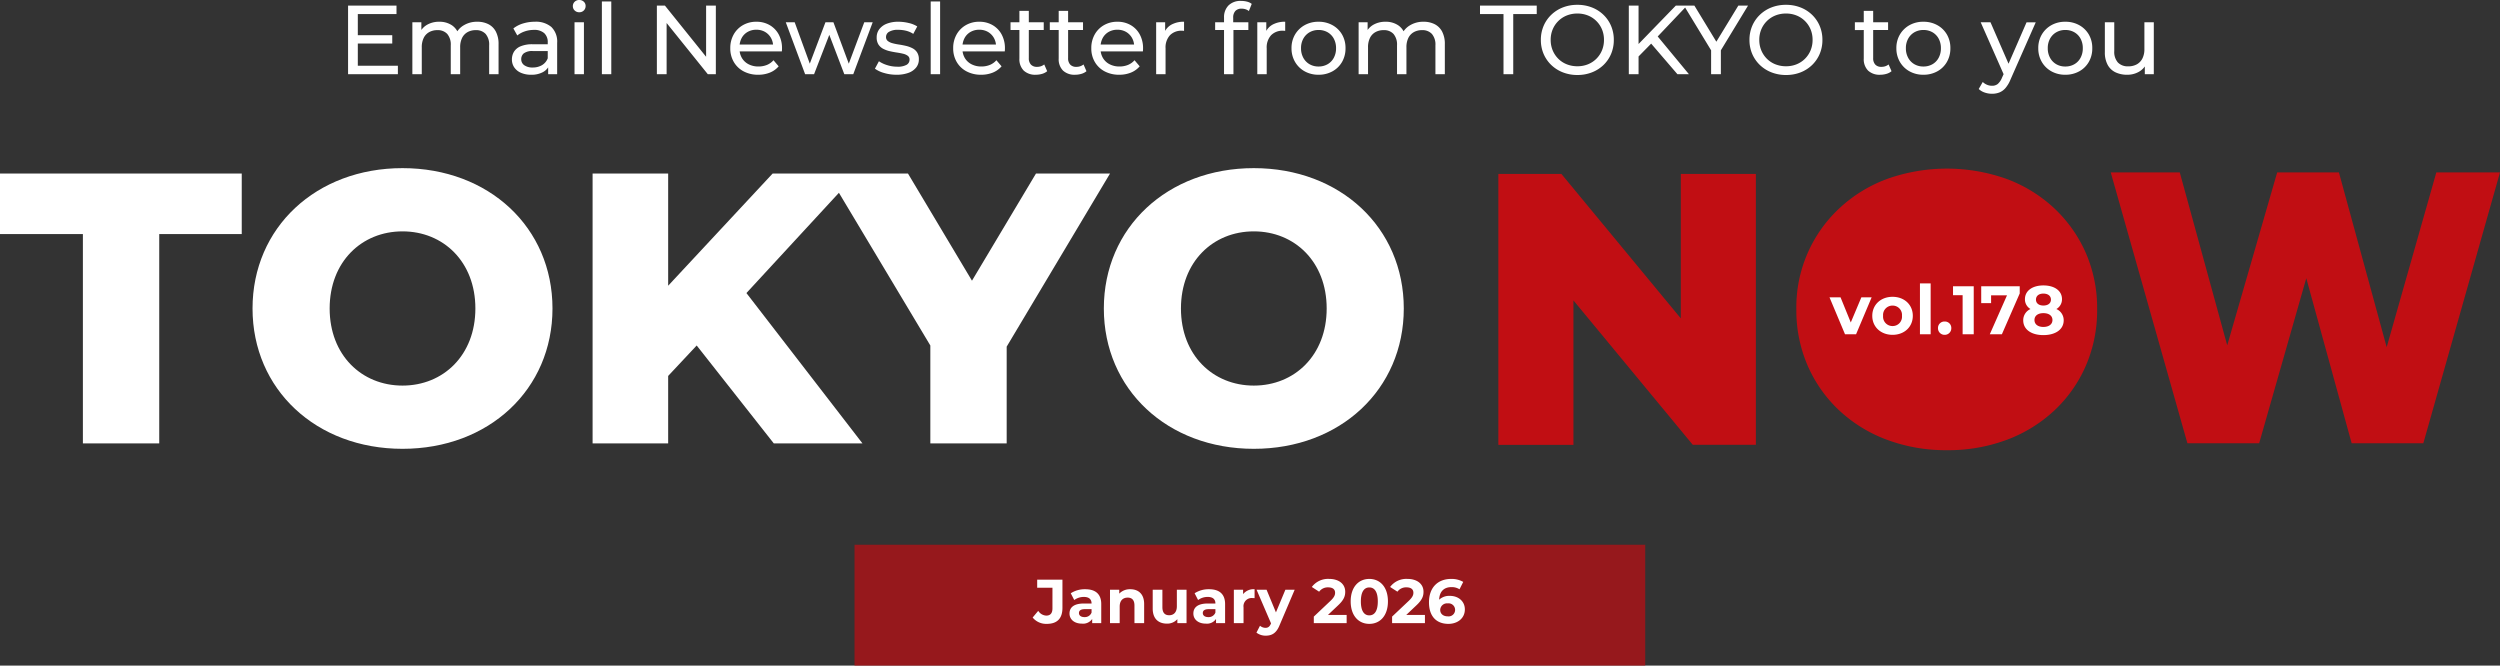
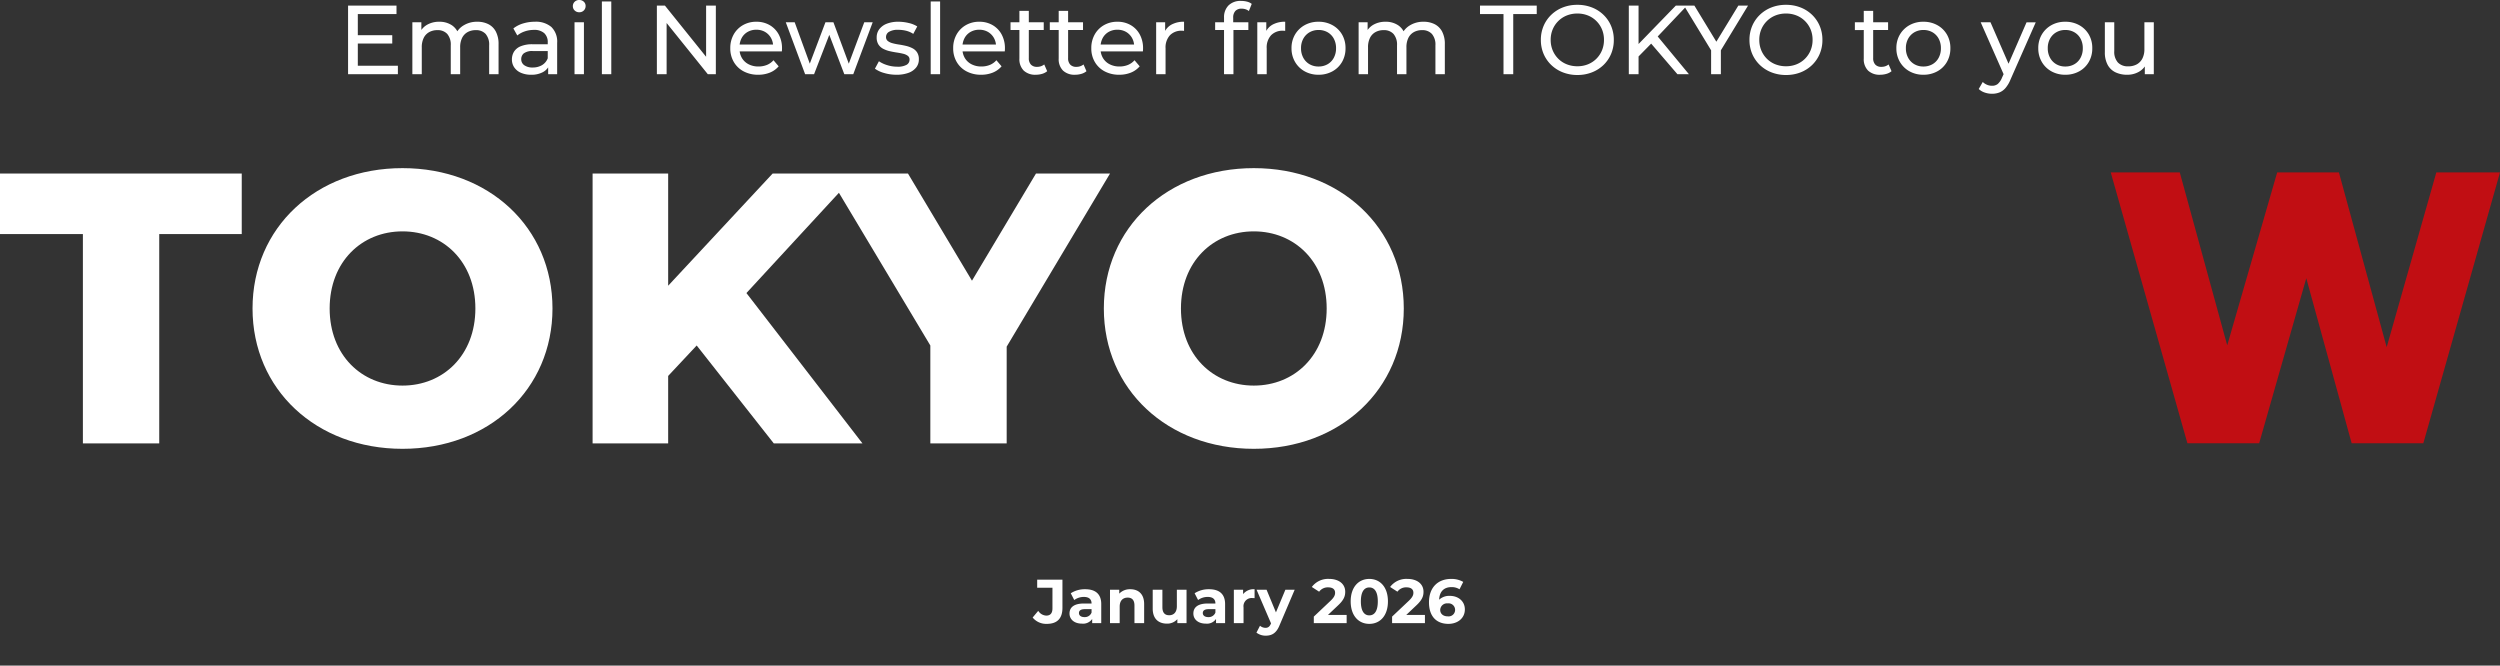
<svg xmlns="http://www.w3.org/2000/svg" width="765.138" height="203.71" viewBox="0 0 765.138 203.71">
  <rect x="0" y="0" width="765.138" height="203.71" fill="#333333" stroke="none" />
  <g transform="translate(-87.472 -569.29)">
    <path d="M5.884-11.938H16.677v2.546H5.884ZM6.135-2.6H18.4V0H3.154V-21H17.976v2.6H6.135ZM42.7-16.056a7.377,7.377,0,0,1,3.4.748,5.306,5.306,0,0,1,2.288,2.276,8.131,8.131,0,0,1,.824,3.882V0h-2.88V-8.82a5.022,5.022,0,0,0-1.07-3.493,3.907,3.907,0,0,0-3.038-1.171,5.021,5.021,0,0,0-2.506.61A4.094,4.094,0,0,0,38.051-11.1,6.4,6.4,0,0,0,37.463-8.2V0h-2.88V-8.82a5.022,5.022,0,0,0-1.07-3.493,3.907,3.907,0,0,0-3.037-1.171,5.021,5.021,0,0,0-2.506.61A4.094,4.094,0,0,0,26.3-11.1,6.4,6.4,0,0,0,25.711-8.2V0h-2.88V-15.89h2.753v4.228l-.465-1.078a5.455,5.455,0,0,1,2.323-2.448,7.36,7.36,0,0,1,3.637-.868A6.782,6.782,0,0,1,35-14.93a5.36,5.36,0,0,1,2.166,3.4l-1.18-.461a6.046,6.046,0,0,1,2.519-2.946A7.773,7.773,0,0,1,42.7-16.056ZM64.391,0V-3.36L64.264-4V-9.735a3.68,3.68,0,0,0-1.07-2.824,4.515,4.515,0,0,0-3.191-1,8.469,8.469,0,0,0-2.775.461,7.211,7.211,0,0,0-2.283,1.243L53.741-14a8.713,8.713,0,0,1,2.966-1.528,12.317,12.317,0,0,1,3.621-.529,7.292,7.292,0,0,1,5.037,1.6,6.218,6.218,0,0,1,1.78,4.873V0Zm-5.2.166a7.645,7.645,0,0,1-3.122-.591,4.706,4.706,0,0,1-2.052-1.657A4.239,4.239,0,0,1,53.3-4.513a4.528,4.528,0,0,1,.614-2.334,4.285,4.285,0,0,1,2.016-1.682,9.217,9.217,0,0,1,3.752-.636h5.045v2.09H59.8a4.309,4.309,0,0,0-2.891.713A2.3,2.3,0,0,0,56.15-4.62a2.213,2.213,0,0,0,.935,1.876,4.266,4.266,0,0,0,2.587.693A5.456,5.456,0,0,0,62.5-2.769a4.122,4.122,0,0,0,1.761-2.1l.554,1.986A4.451,4.451,0,0,1,62.8-.645,7.27,7.27,0,0,1,59.191.166ZM72.461,0V-15.9h2.88V0ZM73.9-18.96a1.92,1.92,0,0,1-1.395-.54,1.771,1.771,0,0,1-.555-1.32,1.806,1.806,0,0,1,.555-1.35,1.92,1.92,0,0,1,1.395-.54,1.95,1.95,0,0,1,1.4.525,1.723,1.723,0,0,1,.555,1.305,1.882,1.882,0,0,1-.54,1.365A1.879,1.879,0,0,1,73.9-18.96ZM80.833,0V-22.26h2.88V0ZM97.665,0V-21h2.461L114-3.756h-1.268V-21h2.981V0h-2.46L99.379-17.244h1.268V0ZM128.68.166A9.287,9.287,0,0,1,124.2-.877a7.539,7.539,0,0,1-3-2.879,8.177,8.177,0,0,1-1.069-4.192,8.393,8.393,0,0,1,1.031-4.192A7.507,7.507,0,0,1,124-15.013a8.081,8.081,0,0,1,4.106-1.043,7.98,7.98,0,0,1,4.068,1.026,7.279,7.279,0,0,1,2.783,2.867,8.8,8.8,0,0,1,1.008,4.294q0,.182-.013.427t-.038.458H122.385v-2.09H134.4l-1.152.728a5.284,5.284,0,0,0-.642-2.722,4.9,4.9,0,0,0-1.823-1.866,5.187,5.187,0,0,0-2.67-.677,5.259,5.259,0,0,0-2.681.677,4.736,4.736,0,0,0-1.823,1.879,5.749,5.749,0,0,0-.652,2.786V-7.8a5.461,5.461,0,0,0,.727,2.83,5.024,5.024,0,0,0,2.043,1.921,6.438,6.438,0,0,0,3.031.689,6.792,6.792,0,0,0,2.575-.473,5.324,5.324,0,0,0,2.021-1.445l1.585,1.864a6.869,6.869,0,0,1-2.672,1.918A9.358,9.358,0,0,1,128.68.166ZM143.036,0l-5.919-15.89h2.728l5.249,14.381h-1.279l5.44-14.381H151.7l5.339,14.381H155.76l5.375-14.381h2.581L157.771,0h-2.744l-5.01-13.141h.843L145.776,0ZM171,.166a13.091,13.091,0,0,1-3.781-.537A8.851,8.851,0,0,1,164.4-1.685l1.221-2.279a9.315,9.315,0,0,0,2.518,1.184A10.054,10.054,0,0,0,171.2-2.3a5.507,5.507,0,0,0,2.9-.58,1.793,1.793,0,0,0,.9-1.578,1.391,1.391,0,0,0-.545-1.172,3.851,3.851,0,0,0-1.439-.635q-.894-.218-1.971-.378t-2.153-.412a8.207,8.207,0,0,1-1.971-.726,3.841,3.841,0,0,1-1.439-1.3,3.937,3.937,0,0,1-.545-2.194,4.056,4.056,0,0,1,.811-2.508,5.218,5.218,0,0,1,2.292-1.673,9.444,9.444,0,0,1,3.528-.6,13.521,13.521,0,0,1,3.167.384,8.329,8.329,0,0,1,2.622,1.054l-1.222,2.279a7.113,7.113,0,0,0-2.253-.973,10.257,10.257,0,0,0-2.339-.274,5.2,5.2,0,0,0-2.818.61,1.82,1.82,0,0,0-.927,1.568,1.5,1.5,0,0,0,.545,1.245,3.98,3.98,0,0,0,1.439.68,16.651,16.651,0,0,0,1.971.405q1.077.159,2.151.412a8.643,8.643,0,0,1,1.969.711A3.772,3.772,0,0,1,177.3-6.685a3.791,3.791,0,0,1,.545,2.147,3.917,3.917,0,0,1-.833,2.5,5.284,5.284,0,0,1-2.361,1.628A10.421,10.421,0,0,1,171,.166ZM181.469,0V-22.26h2.88V0Zm15.437.166a9.287,9.287,0,0,1-4.484-1.043,7.539,7.539,0,0,1-3-2.879,8.177,8.177,0,0,1-1.069-4.192,8.393,8.393,0,0,1,1.031-4.192,7.507,7.507,0,0,1,2.844-2.874,8.081,8.081,0,0,1,4.106-1.043A7.98,7.98,0,0,1,200.4-15.03a7.279,7.279,0,0,1,2.783,2.867,8.8,8.8,0,0,1,1.008,4.294q0,.182-.013.427t-.038.458H190.61v-2.09h12.013l-1.152.728a5.284,5.284,0,0,0-.642-2.722,4.9,4.9,0,0,0-1.823-1.866,5.187,5.187,0,0,0-2.67-.677,5.259,5.259,0,0,0-2.681.677,4.735,4.735,0,0,0-1.823,1.879,5.749,5.749,0,0,0-.652,2.786V-7.8a5.461,5.461,0,0,0,.727,2.83,5.024,5.024,0,0,0,2.043,1.921,6.438,6.438,0,0,0,3.031.689,6.792,6.792,0,0,0,2.575-.473,5.324,5.324,0,0,0,2.021-1.445l1.585,1.864a6.869,6.869,0,0,1-2.672,1.918A9.358,9.358,0,0,1,196.905.166Zm16.754,0a5.127,5.127,0,0,1-3.727-1.278,4.924,4.924,0,0,1-1.315-3.7V-19.381h2.88V-4.909a2.772,2.772,0,0,0,.645,1.963,2.4,2.4,0,0,0,1.851.693,3.394,3.394,0,0,0,2.225-.732l.9,2.067a4.2,4.2,0,0,1-1.568.815A6.731,6.731,0,0,1,213.659.166ZM205.9-13.521V-15.89h10.167v2.369ZM225.685.166a5.127,5.127,0,0,1-3.727-1.278,4.924,4.924,0,0,1-1.315-3.7V-19.381h2.88V-4.909a2.772,2.772,0,0,0,.645,1.963,2.4,2.4,0,0,0,1.851.693,3.394,3.394,0,0,0,2.225-.732l.9,2.067a4.2,4.2,0,0,1-1.568.815A6.731,6.731,0,0,1,225.685.166Zm-7.763-13.687V-15.89h10.167v2.369ZM239.177.166a9.287,9.287,0,0,1-4.484-1.043,7.539,7.539,0,0,1-3-2.879,8.177,8.177,0,0,1-1.069-4.192,8.393,8.393,0,0,1,1.031-4.192,7.507,7.507,0,0,1,2.844-2.874,8.081,8.081,0,0,1,4.106-1.043,7.98,7.98,0,0,1,4.068,1.026,7.279,7.279,0,0,1,2.783,2.867,8.8,8.8,0,0,1,1.008,4.294q0,.182-.013.427t-.038.458H232.882v-2.09h12.013l-1.152.728a5.284,5.284,0,0,0-.642-2.722,4.9,4.9,0,0,0-1.823-1.866,5.187,5.187,0,0,0-2.67-.677,5.259,5.259,0,0,0-2.681.677,4.735,4.735,0,0,0-1.823,1.879,5.749,5.749,0,0,0-.652,2.786V-7.8a5.461,5.461,0,0,0,.727,2.83,5.024,5.024,0,0,0,2.043,1.921,6.438,6.438,0,0,0,3.031.689,6.792,6.792,0,0,0,2.575-.473,5.324,5.324,0,0,0,2.021-1.445l1.585,1.864a6.869,6.869,0,0,1-2.672,1.918A9.358,9.358,0,0,1,239.177.166ZM250.472,0V-15.89h2.753v4.315l-.288-1.078a5,5,0,0,1,2.23-2.531,7.748,7.748,0,0,1,3.844-.872v2.8q-.182-.025-.341-.038t-.32-.013a4.866,4.866,0,0,0-3.653,1.38,5.523,5.523,0,0,0-1.345,4.014V0Zm20.775,0V-17.324a5.091,5.091,0,0,1,1.355-3.71,5.182,5.182,0,0,1,3.89-1.392,7.146,7.146,0,0,1,1.792.219,3.824,3.824,0,0,1,1.441.688l-.876,2.194a3.079,3.079,0,0,0-1-.543,3.792,3.792,0,0,0-1.2-.189,2.525,2.525,0,0,0-1.939.705,2.941,2.941,0,0,0-.658,2.077v2.134l.076,1.318V0Zm-2.721-13.521V-15.89h10.167v2.369ZM281.427,0V-15.89h2.753v4.315l-.288-1.078a5,5,0,0,1,2.23-2.531,7.748,7.748,0,0,1,3.844-.872v2.8q-.182-.025-.341-.038t-.32-.013a4.866,4.866,0,0,0-3.653,1.38,5.523,5.523,0,0,0-1.345,4.014V0Zm18.741.166a8.542,8.542,0,0,1-4.242-1.043,7.721,7.721,0,0,1-2.944-2.883A8.131,8.131,0,0,1,291.9-7.951a8.053,8.053,0,0,1,1.083-4.2,7.818,7.818,0,0,1,2.938-2.861,8.514,8.514,0,0,1,4.243-1.042,8.617,8.617,0,0,1,4.259,1.04,7.656,7.656,0,0,1,2.938,2.857,8.153,8.153,0,0,1,1.067,4.207,8.215,8.215,0,0,1-1.064,4.2,7.591,7.591,0,0,1-2.944,2.879A8.628,8.628,0,0,1,300.169.166Zm0-2.521a5.461,5.461,0,0,0,2.757-.689A4.942,4.942,0,0,0,304.83-5a6.024,6.024,0,0,0,.7-2.947,5.989,5.989,0,0,0-.7-2.956,4.951,4.951,0,0,0-1.9-1.942,5.45,5.45,0,0,0-2.744-.687,5.439,5.439,0,0,0-2.742.687,5.058,5.058,0,0,0-1.918,1.942,5.889,5.889,0,0,0-.712,2.956A5.923,5.923,0,0,0,295.522-5a5.052,5.052,0,0,0,1.916,1.959A5.4,5.4,0,0,0,300.169-2.355Zm32.143-13.7a7.377,7.377,0,0,1,3.4.748A5.306,5.306,0,0,1,338-13.032a8.131,8.131,0,0,1,.824,3.882V0h-2.88V-8.82a5.022,5.022,0,0,0-1.07-3.493,3.907,3.907,0,0,0-3.038-1.171,5.021,5.021,0,0,0-2.506.61,4.094,4.094,0,0,0-1.671,1.778,6.4,6.4,0,0,0-.588,2.895V0h-2.88V-8.82a5.022,5.022,0,0,0-1.07-3.493,3.907,3.907,0,0,0-3.038-1.171,5.021,5.021,0,0,0-2.506.61,4.094,4.094,0,0,0-1.671,1.778,6.4,6.4,0,0,0-.588,2.895V0h-2.88V-15.89h2.753v4.228l-.465-1.078a5.455,5.455,0,0,1,2.323-2.448,7.36,7.36,0,0,1,3.637-.868,6.782,6.782,0,0,1,3.922,1.126,5.36,5.36,0,0,1,2.166,3.4l-1.18-.461a6.046,6.046,0,0,1,2.519-2.946A7.773,7.773,0,0,1,332.312-16.056ZM356.779,0V-18.4h-7.192V-21h17.365v2.6H359.76V0Zm22.615.242a12.021,12.021,0,0,1-4.452-.808,10.726,10.726,0,0,1-3.552-2.26,10.323,10.323,0,0,1-2.341-3.4,10.738,10.738,0,0,1-.835-4.27,10.738,10.738,0,0,1,.835-4.27,10.342,10.342,0,0,1,2.344-3.408,10.7,10.7,0,0,1,3.547-2.26,12.019,12.019,0,0,1,4.449-.8,12.021,12.021,0,0,1,4.442.8,10.666,10.666,0,0,1,3.534,2.248,10.267,10.267,0,0,1,2.339,3.409,10.828,10.828,0,0,1,.835,4.288,10.811,10.811,0,0,1-.835,4.286,10.274,10.274,0,0,1-2.339,3.406A10.666,10.666,0,0,1,383.83-.558,12.006,12.006,0,0,1,379.393.242Zm-.006-2.673a8.524,8.524,0,0,0,3.236-.6,7.742,7.742,0,0,0,2.581-1.7,7.844,7.844,0,0,0,1.712-2.563,8.262,8.262,0,0,0,.613-3.215,8.224,8.224,0,0,0-.61-3.205,7.838,7.838,0,0,0-1.711-2.555,7.754,7.754,0,0,0-2.584-1.7,8.525,8.525,0,0,0-3.238-.6,8.561,8.561,0,0,0-3.244.6,7.782,7.782,0,0,0-2.594,1.7,7.853,7.853,0,0,0-1.717,2.558,8.183,8.183,0,0,0-.613,3.2,8.254,8.254,0,0,0,.611,3.206,7.9,7.9,0,0,0,1.714,2.572,7.639,7.639,0,0,0,2.6,1.7A8.654,8.654,0,0,0,379.388-2.431ZM397.766-5.08l-.152-3.648L409.522-21h3.42l-9.217,9.715-1.678,1.85ZM395.132,0V-21h2.982V0Zm14.877,0-8.6-10.018,2-2.214L413.53,0Zm10.31,0V-8.034L421-6.191,412-21h3.2l7.6,12.5h-1.76L428.653-21h2.97l-9,14.809.682-1.843V0Zm22.92.242a12.021,12.021,0,0,1-4.452-.808,10.726,10.726,0,0,1-3.552-2.26,10.323,10.323,0,0,1-2.341-3.4,10.738,10.738,0,0,1-.835-4.27,10.738,10.738,0,0,1,.835-4.27,10.342,10.342,0,0,1,2.344-3.408,10.7,10.7,0,0,1,3.547-2.26,12.019,12.019,0,0,1,4.449-.8,12.021,12.021,0,0,1,4.442.8,10.666,10.666,0,0,1,3.534,2.248,10.267,10.267,0,0,1,2.339,3.409,10.828,10.828,0,0,1,.835,4.288,10.811,10.811,0,0,1-.835,4.286,10.274,10.274,0,0,1-2.339,3.406,10.666,10.666,0,0,1-3.534,2.248A12.006,12.006,0,0,1,443.239.242Zm-.006-2.673a8.524,8.524,0,0,0,3.236-.6,7.742,7.742,0,0,0,2.581-1.7,7.844,7.844,0,0,0,1.712-2.563,8.262,8.262,0,0,0,.613-3.215,8.224,8.224,0,0,0-.61-3.205,7.838,7.838,0,0,0-1.711-2.555,7.754,7.754,0,0,0-2.584-1.7,8.525,8.525,0,0,0-3.238-.6,8.561,8.561,0,0,0-3.244.6,7.782,7.782,0,0,0-2.594,1.7,7.853,7.853,0,0,0-1.717,2.558,8.183,8.183,0,0,0-.613,3.2,8.254,8.254,0,0,0,.611,3.206,7.9,7.9,0,0,0,1.714,2.572,7.639,7.639,0,0,0,2.6,1.7A8.654,8.654,0,0,0,443.233-2.431Zm28.848,2.6a5.127,5.127,0,0,1-3.727-1.278,4.924,4.924,0,0,1-1.315-3.7V-19.381h2.88V-4.909a2.772,2.772,0,0,0,.645,1.963,2.4,2.4,0,0,0,1.851.693,3.394,3.394,0,0,0,2.225-.732l.9,2.067a4.2,4.2,0,0,1-1.568.815A6.731,6.731,0,0,1,472.081.166Zm-7.763-13.687V-15.89h10.167v2.369ZM485.288.166a8.542,8.542,0,0,1-4.242-1.043A7.721,7.721,0,0,1,478.1-3.76a8.131,8.131,0,0,1-1.079-4.191,8.053,8.053,0,0,1,1.083-4.2,7.818,7.818,0,0,1,2.938-2.861,8.514,8.514,0,0,1,4.243-1.042,8.617,8.617,0,0,1,4.259,1.04,7.656,7.656,0,0,1,2.938,2.857,8.153,8.153,0,0,1,1.067,4.207,8.215,8.215,0,0,1-1.064,4.2,7.591,7.591,0,0,1-2.944,2.879A8.628,8.628,0,0,1,485.288.166Zm0-2.521a5.461,5.461,0,0,0,2.757-.689A4.942,4.942,0,0,0,489.949-5a6.024,6.024,0,0,0,.7-2.947,5.989,5.989,0,0,0-.7-2.956,4.951,4.951,0,0,0-1.9-1.942,5.45,5.45,0,0,0-2.744-.687,5.439,5.439,0,0,0-2.742.687,5.058,5.058,0,0,0-1.918,1.942,5.889,5.889,0,0,0-.712,2.956A5.923,5.923,0,0,0,480.641-5a5.052,5.052,0,0,0,1.916,1.959A5.4,5.4,0,0,0,485.288-2.355Zm21.005,8.341a6.845,6.845,0,0,1-2.23-.37,4.982,4.982,0,0,1-1.84-1.086l1.235-2.152a4.178,4.178,0,0,0,1.307.861,3.953,3.953,0,0,0,1.531.3A2.737,2.737,0,0,0,508.034,3a4.949,4.949,0,0,0,1.3-1.9l.988-2.191.277-.387,6.262-14.406h2.818L511.965,1.6a9.513,9.513,0,0,1-1.549,2.631,4.83,4.83,0,0,1-1.871,1.359A6.2,6.2,0,0,1,506.293,5.986ZM510.066.507l-7.239-16.4h3l6.161,14.152ZM528.715.166a8.542,8.542,0,0,1-4.242-1.043,7.721,7.721,0,0,1-2.944-2.883,8.131,8.131,0,0,1-1.079-4.191,8.053,8.053,0,0,1,1.084-4.2,7.818,7.818,0,0,1,2.938-2.861,8.513,8.513,0,0,1,4.243-1.042,8.617,8.617,0,0,1,4.259,1.04,7.655,7.655,0,0,1,2.938,2.857,8.153,8.153,0,0,1,1.067,4.207,8.215,8.215,0,0,1-1.064,4.2,7.591,7.591,0,0,1-2.944,2.879A8.628,8.628,0,0,1,528.715.166Zm0-2.521a5.461,5.461,0,0,0,2.757-.689A4.943,4.943,0,0,0,533.377-5a6.023,6.023,0,0,0,.7-2.947,5.989,5.989,0,0,0-.7-2.956,4.952,4.952,0,0,0-1.905-1.942,5.451,5.451,0,0,0-2.744-.687,5.439,5.439,0,0,0-2.742.687,5.059,5.059,0,0,0-1.918,1.942,5.89,5.89,0,0,0-.712,2.956A5.924,5.924,0,0,0,524.068-5a5.052,5.052,0,0,0,1.916,1.959A5.4,5.4,0,0,0,528.715-2.355ZM547.673.166a8.139,8.139,0,0,1-3.6-.748,5.365,5.365,0,0,1-2.393-2.289,7.911,7.911,0,0,1-.854-3.87v-9.15h2.88v8.821a4.874,4.874,0,0,0,1.12,3.493A4.175,4.175,0,0,0,548-2.406a5.3,5.3,0,0,0,2.6-.61,4.177,4.177,0,0,0,1.717-1.793,6.219,6.219,0,0,0,.611-2.88v-8.2h2.88V0h-2.753V-4.279l.466,1.129A5.613,5.613,0,0,1,551.173-.7,7.061,7.061,0,0,1,547.673.166Z" transform="translate(190.847 592)" fill="#fff" />
-     <rect width="242" height="37" transform="translate(349 736)" fill="#c10e13" opacity="0.7" />
    <path d="M-62.149.228c3.135,0,4.788-1.615,4.788-4.9V-13.3h-7.733v2.47h4.674V-4.5c0,1.463-.646,2.2-1.881,2.2a3.055,3.055,0,0,1-2.47-1.463l-1.71,2.052A5.349,5.349,0,0,0-62.149.228Zm11.742-10.6a7.858,7.858,0,0,0-4.408,1.235l1.064,2.071a4.915,4.915,0,0,1,2.945-.95c1.6,0,2.356.741,2.356,2.014h-2.356C-53.922-6-55.2-4.75-55.2-2.945c0,1.767,1.425,3.1,3.819,3.1A3.355,3.355,0,0,0-48.26-1.273V0h2.774V-5.833C-45.486-8.93-47.291-10.374-50.407-10.374Zm-.228,8.531c-1.045,0-1.672-.494-1.672-1.235,0-.684.437-1.2,1.824-1.2h2.033V-3.23A2.184,2.184,0,0,1-50.635-1.843Zm14.041-8.531a4.475,4.475,0,0,0-3.382,1.349v-1.2h-2.831V0h2.964V-5.054c0-1.881,1.026-2.755,2.451-2.755,1.311,0,2.071.76,2.071,2.413V0h2.964V-5.852C-32.357-8.968-34.181-10.374-36.594-10.374Zm14.25.152v5.054c0,1.881-.988,2.755-2.356,2.755-1.311,0-2.071-.76-2.071-2.47v-5.339h-2.964v5.776c0,3.154,1.805,4.6,4.37,4.6a4.136,4.136,0,0,0,3.173-1.368V0h2.812V-10.222Zm9.842-.152A7.858,7.858,0,0,0-16.91-9.139l1.064,2.071a4.915,4.915,0,0,1,2.945-.95c1.6,0,2.356.741,2.356,2.014H-12.9C-16.017-6-17.29-4.75-17.29-2.945c0,1.767,1.425,3.1,3.819,3.1a3.355,3.355,0,0,0,3.116-1.425V0h2.774V-5.833C-7.581-8.93-9.386-10.374-12.5-10.374Zm-.228,8.531c-1.045,0-1.672-.494-1.672-1.235,0-.684.437-1.2,1.824-1.2h2.033V-3.23A2.184,2.184,0,0,1-12.73-1.843Zm10.659-7.03v-1.349H-4.9V0h2.964V-4.826A2.511,2.511,0,0,1,.779-7.676c.228,0,.418.019.665.038v-2.736A4.125,4.125,0,0,0-2.071-8.873Zm12.939-1.349L7.98-3.287,5.111-10.222H2.052L6.479.076,6.441.171c-.4.912-.855,1.273-1.672,1.273A2.628,2.628,0,0,1,3.1.8L2.014,2.907a4.539,4.539,0,0,0,2.85.931C6.707,3.838,8.113,3.1,9.1.627l4.617-10.849ZM23.9-2.508,26.961-5.4c1.862-1.729,2.223-2.907,2.223-4.2,0-2.413-1.976-3.933-4.94-3.933a6.177,6.177,0,0,0-5.282,2.47L21.2-9.614a3.252,3.252,0,0,1,2.755-1.33c1.406,0,2.128.608,2.128,1.653,0,.646-.209,1.33-1.387,2.451L19.57-1.995V0H29.621V-2.508ZM36.556.228c3.287,0,5.7-2.489,5.7-6.878s-2.413-6.878-5.7-6.878c-3.268,0-5.7,2.489-5.7,6.878S33.288.228,36.556.228Zm0-2.6c-1.52,0-2.584-1.254-2.584-4.275s1.064-4.275,2.584-4.275c1.539,0,2.6,1.254,2.6,4.275S38.095-2.375,36.556-2.375Zm11.305-.133L50.92-5.4c1.862-1.729,2.223-2.907,2.223-4.2,0-2.413-1.976-3.933-4.94-3.933a6.177,6.177,0,0,0-5.282,2.47l2.242,1.444a3.252,3.252,0,0,1,2.755-1.33c1.406,0,2.128.608,2.128,1.653,0,.646-.209,1.33-1.387,2.451l-5.13,4.845V0H53.58V-2.508ZM61.218-8.341a4.489,4.489,0,0,0-3.287,1.178c.1-2.546,1.52-3.857,3.743-3.857a4.38,4.38,0,0,1,2.489.665l1.14-2.261a7.181,7.181,0,0,0-3.7-.912c-4.009,0-6.783,2.565-6.783,7.163,0,4.294,2.28,6.593,5.947,6.593C63.574.228,65.8-1.482,65.8-4.2,65.8-6.707,63.783-8.341,61.218-8.341Zm-.627,6.27c-1.482,0-2.337-.836-2.337-1.976a2.08,2.08,0,0,1,2.3-1.995,2.005,2.005,0,0,1,2.261,1.995A1.988,1.988,0,0,1,60.591-2.071Z" transform="translate(470 760)" fill="#fff" />
    <path d="M25.842,0H49.206V-64.074H74.458V-82.6H.472v18.526h25.37Zm97.822,1.652c26.432,0,45.9-18.172,45.9-42.952s-19.47-42.952-45.9-42.952S77.762-66.08,77.762-41.3,97.232,1.652,123.664,1.652Zm0-19.352c-12.508,0-22.3-9.322-22.3-23.6s9.794-23.6,22.3-23.6,22.3,9.322,22.3,23.6S136.172-17.7,123.664-17.7ZM237.3,0h27.14L228.92-46.02,262.668-82.6H236.944L204.966-48.262V-82.6H181.838V0h23.128V-20.65l8.732-9.322Zm102.9-82.6H317.538L297.95-49.8,278.362-82.6H253.7l31.506,52.628V0H308.57V-29.618ZM384.208,1.652c26.432,0,45.9-18.172,45.9-42.952s-19.47-42.952-45.9-42.952-45.9,18.172-45.9,42.952S357.776,1.652,384.208,1.652Zm0-19.352c-12.508,0-22.3-9.322-22.3-23.6s9.794-23.6,22.3-23.6,22.3,9.322,22.3,23.6S396.716-17.7,384.208-17.7Z" transform="translate(87 705)" fill="#fff" />
-     <path d="M0,84.539V1.638H19.3L64.953,56.867H55.838V1.638H78.813v82.9h-19.3L13.86,29.31h9.115V84.539Zm137.3,1.638a51.562,51.562,0,0,1-18.4-3.2,43.572,43.572,0,0,1-14.633-9.023,41.355,41.355,0,0,1-9.623-13.693A42.52,42.52,0,0,1,91.2,43.049,41.4,41.4,0,0,1,104.27,12.233a43.4,43.4,0,0,1,14.618-9.04,54.52,54.52,0,0,1,36.745-.006A43.42,43.42,0,0,1,170.2,12.208a41.622,41.622,0,0,1,9.62,13.662,42.252,42.252,0,0,1,3.438,17.183,42.623,42.623,0,0,1-3.438,17.237,41.284,41.284,0,0,1-9.62,13.7,43.565,43.565,0,0,1-14.565,9A51.216,51.216,0,0,1,137.3,86.176Z" transform="translate(546.054 620.895)" fill="#c10e13" />
    <path d="M23.464,82.9,0,0H21.128L40.816,71.756h-10.6L50.948,0H69.834L89.446,71.756H79.267L99.656,0h19.482L95.674,82.9H73.738l-16.775-61h5.879l-17.41,61Z" transform="translate(733.472 622.045)" fill="#c10e13" />
-     <path d="M-26.544-11.3l-3.234,7.686L-32.907-11.3h-3.381L-31.542,0h3.381l4.767-11.3ZM-16.989.168c3.591,0,6.195-2.415,6.195-5.817s-2.6-5.817-6.195-5.817S-23.2-9.051-23.2-5.649-20.58.168-16.989.168Zm0-2.688a2.867,2.867,0,0,1-2.9-3.129,2.867,2.867,0,0,1,2.9-3.129,2.851,2.851,0,0,1,2.877,3.129A2.851,2.851,0,0,1-16.989-2.52ZM-8.61,0h3.276V-15.582H-8.61Zm7.56.168A2,2,0,0,0,.987-1.89,1.958,1.958,0,0,0-1.05-3.906,1.958,1.958,0,0,0-3.087-1.89,2,2,0,0,0-1.05.168ZM1.512-14.7v2.73h2.94V0h3.4V-14.7Zm8.631,0v5.166h3.024v-2.394h4.872L12.768,0h3.7l5.46-12.5v-2.2Zm23,6.972a3.414,3.414,0,0,0,1.722-3.024c0-2.583-2.31-4.2-5.691-4.2-3.339,0-5.649,1.617-5.649,4.2a3.4,3.4,0,0,0,1.7,3.024A3.737,3.737,0,0,0,23-4.263C23-1.491,25.452.252,29.169.252c3.738,0,6.216-1.743,6.216-4.515A3.723,3.723,0,0,0,33.138-7.728Zm-3.969-4.725c1.386,0,2.31.693,2.31,1.848,0,1.113-.9,1.806-2.31,1.806C27.783-8.8,26.9-9.492,26.9-10.6,26.9-11.76,27.8-12.453,29.169-12.453Zm0,10.206c-1.68,0-2.73-.819-2.73-2.121s1.05-2.1,2.73-2.1c1.7,0,2.772.8,2.772,2.1S30.87-2.247,29.169-2.247Z" transform="translate(683.691 671.598)" fill="#fff" />
  </g>
</svg>